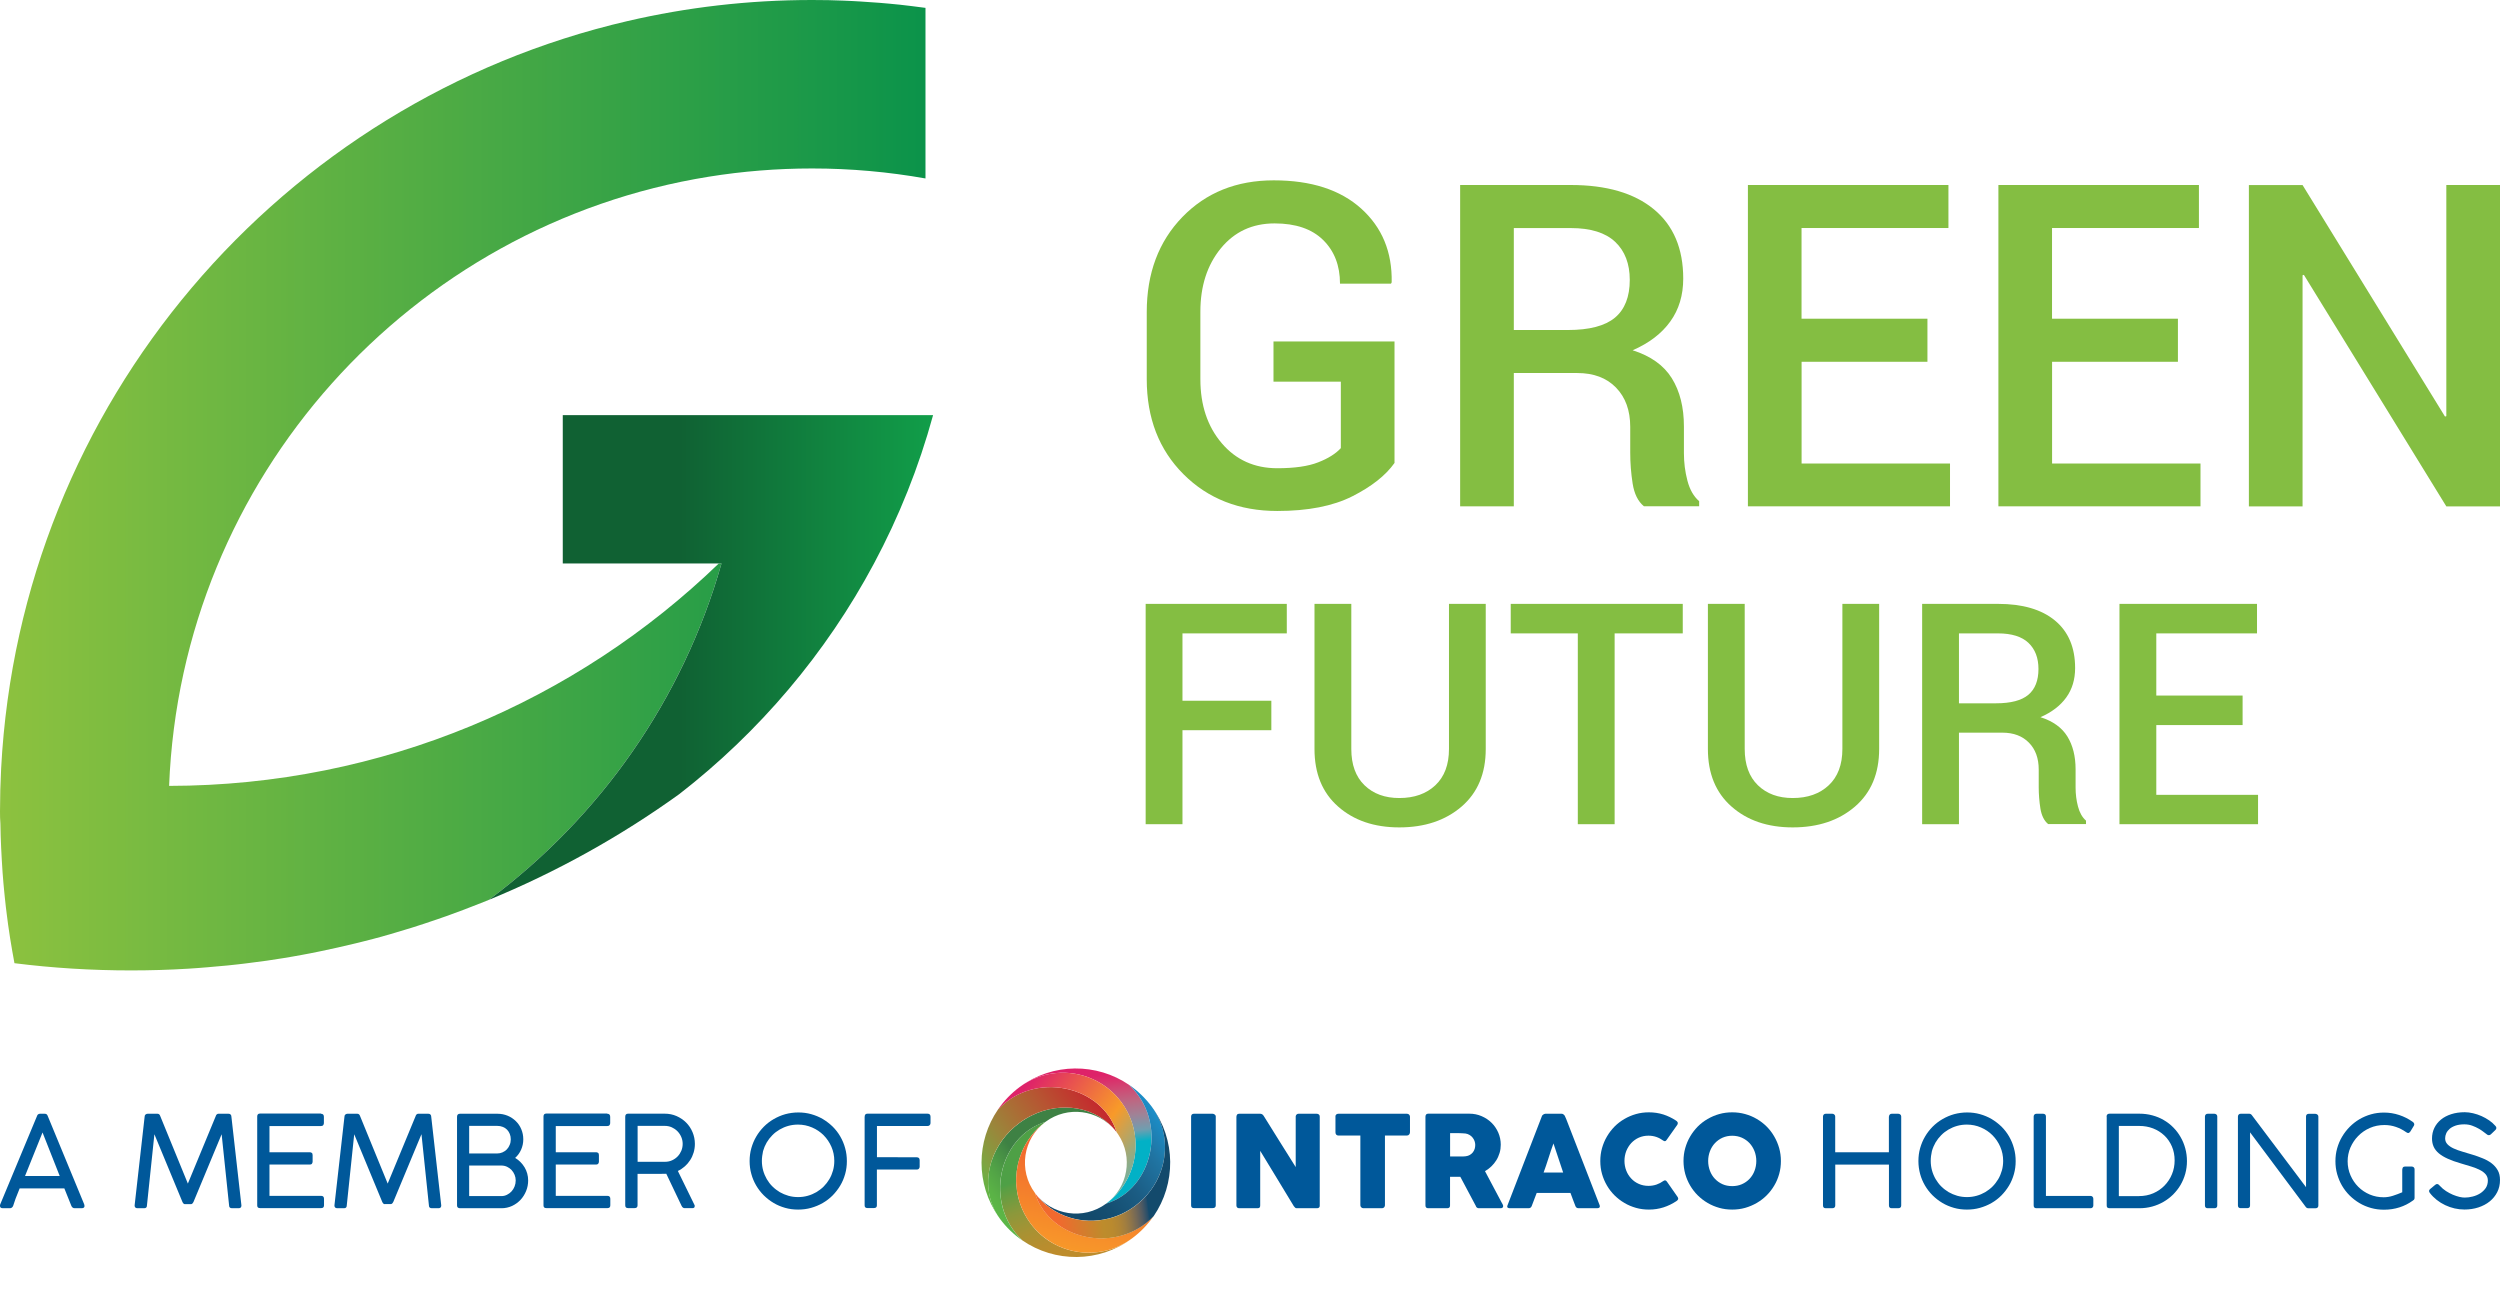
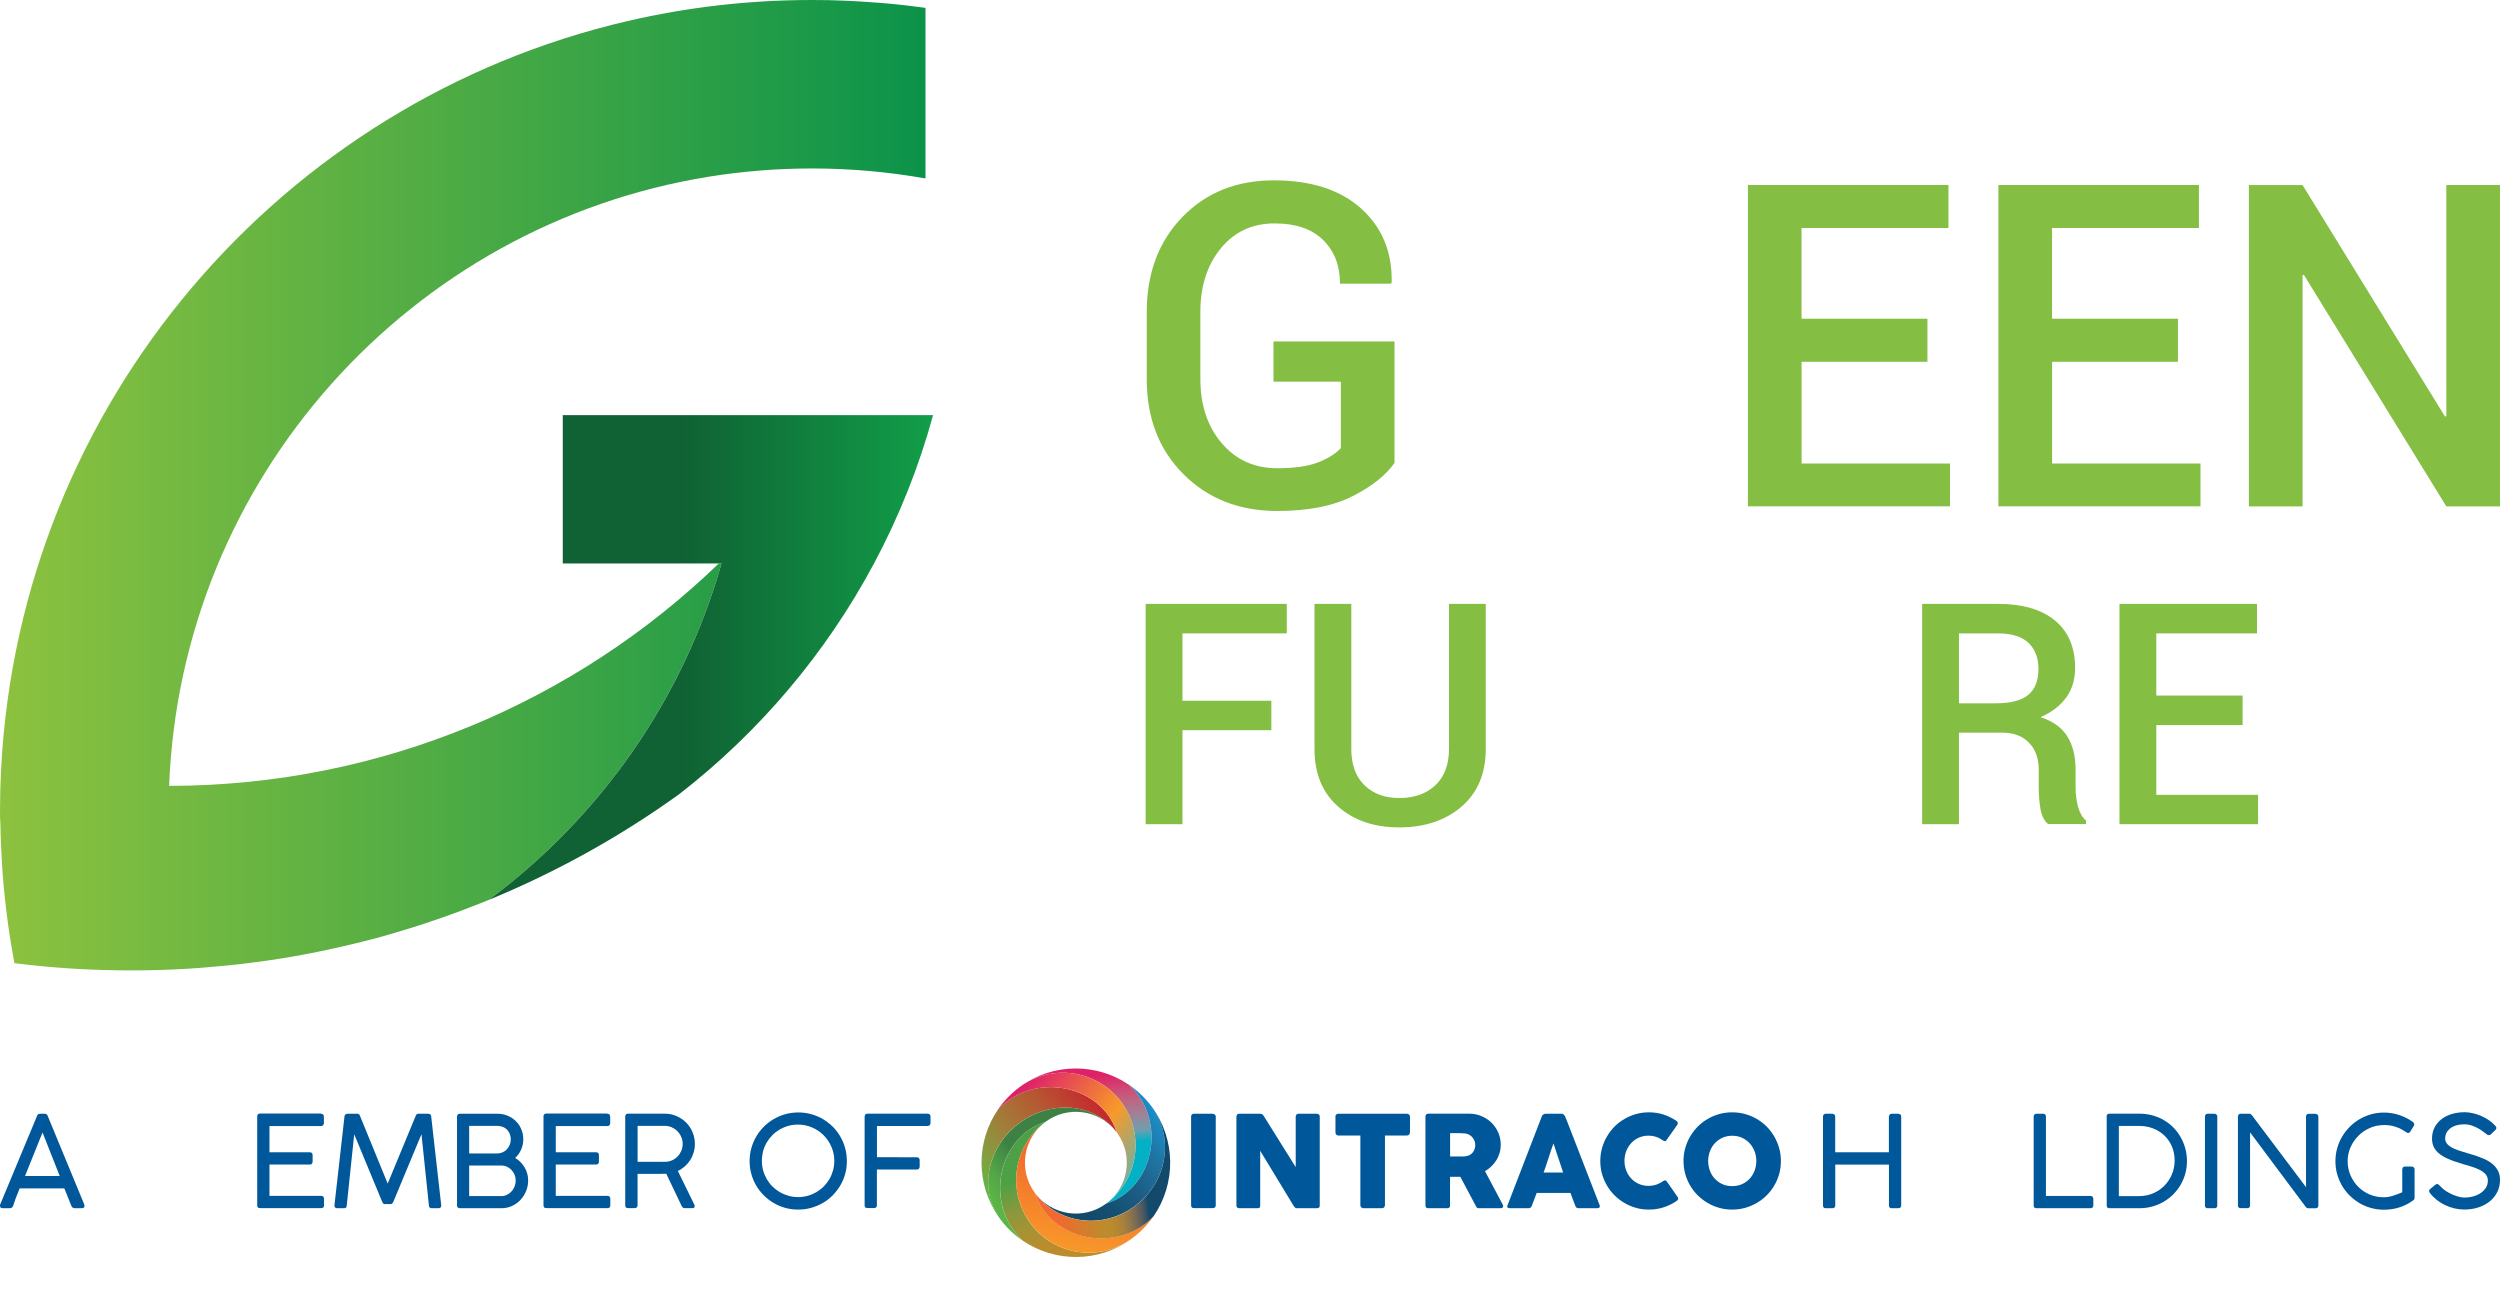
<svg xmlns="http://www.w3.org/2000/svg" width="233" height="122" viewBox="0 0 233 122" fill="none">
  <path d="M129.974 43.141C129.149 44.307 127.836 45.346 126.03 46.258C124.224 47.17 121.896 47.623 119.04 47.623C115.502 47.623 112.588 46.482 110.304 44.2C108.019 41.917 106.877 38.966 106.877 35.342V29.089C106.877 25.47 107.98 22.519 110.191 20.232C112.402 17.949 115.243 16.808 118.713 16.808C122.198 16.808 124.917 17.686 126.865 19.441C128.812 21.197 129.759 23.485 129.705 26.314L129.642 26.436H124.888C124.888 24.748 124.361 23.392 123.311 22.363C122.262 21.334 120.754 20.822 118.792 20.822C116.717 20.822 115.048 21.597 113.779 23.148C112.51 24.699 111.875 26.665 111.875 29.05V35.347C111.875 37.761 112.539 39.746 113.862 41.302C115.185 42.858 116.912 43.639 119.04 43.639C120.646 43.639 121.915 43.458 122.848 43.092C123.78 42.731 124.488 42.288 124.966 41.766V35.571H118.689V31.825H129.969V43.141H129.974Z" fill="#84BE42" />
-   <path d="M141.088 34.766V47.189H136.085V17.242H146.398C149.732 17.242 152.314 17.998 154.139 19.505C155.965 21.012 156.877 23.168 156.877 25.963C156.877 27.514 156.477 28.845 155.672 29.962C154.871 31.079 153.7 31.977 152.162 32.645C153.851 33.181 155.067 34.049 155.818 35.259C156.565 36.464 156.941 37.961 156.941 39.741V42.229C156.941 43.107 157.048 43.965 157.268 44.799C157.487 45.638 157.854 46.272 158.361 46.711V47.184H153.212C152.66 46.731 152.314 46.024 152.162 45.068C152.011 44.107 151.938 43.146 151.938 42.19V39.785C151.938 38.249 151.494 37.03 150.61 36.122C149.727 35.215 148.521 34.766 146.998 34.766H141.088ZM141.088 30.757H146.13C148.131 30.757 149.595 30.372 150.513 29.606C151.43 28.84 151.894 27.665 151.894 26.089C151.894 24.582 151.44 23.397 150.537 22.544C149.629 21.685 148.253 21.256 146.398 21.256H141.088V30.757Z" fill="#84BE42" />
  <path d="M179.642 33.718H167.908V43.2H181.741V47.189H162.905V17.242H181.594V21.251H167.903V29.704H179.637V33.718H179.642Z" fill="#84BE42" />
  <path d="M202.987 33.718H191.254V43.2H205.086V47.189H186.251V17.242H204.94V21.251H191.249V29.704H202.982V33.718H202.987Z" fill="#84BE42" />
  <path d="M233 47.194H227.997L214.721 25.616L214.599 25.655V47.194H209.596V17.247H214.599L227.875 38.825L227.997 38.785V17.242H233V47.194Z" fill="#84BE42" />
  <path d="M118.489 68.055H110.206V76.815H106.775V56.281H119.929V59.032H110.206V65.309H118.489V68.055Z" fill="#84BE42" />
  <path d="M138.471 56.281V69.806C138.471 72.089 137.72 73.879 136.221 75.171C134.718 76.464 132.785 77.113 130.413 77.113C128.08 77.113 126.176 76.464 124.712 75.171C123.243 73.879 122.511 72.089 122.511 69.806V56.281H125.942V69.806C125.942 71.265 126.352 72.391 127.172 73.186C127.992 73.981 129.071 74.376 130.418 74.376C131.809 74.376 132.932 73.981 133.776 73.186C134.62 72.391 135.045 71.265 135.045 69.806V56.281H138.471Z" fill="#84BE42" />
-   <path d="M156.833 59.032H150.483V76.815H147.052V59.032H140.8V56.281H156.833V59.032Z" fill="#84BE42" />
-   <path d="M175.137 56.281V69.806C175.137 72.089 174.385 73.879 172.887 75.171C171.383 76.464 169.451 77.113 167.078 77.113C164.745 77.113 162.842 76.464 161.378 75.171C159.908 73.879 159.176 72.089 159.176 69.806V56.281H162.607V69.806C162.607 71.265 163.017 72.391 163.837 73.186C164.657 73.981 165.736 74.376 167.083 74.376C168.474 74.376 169.597 73.981 170.441 73.186C171.286 72.391 171.71 71.265 171.71 69.806V56.281H175.137Z" fill="#84BE42" />
  <path d="M182.575 68.294V76.815H179.144V56.281H186.216C188.501 56.281 190.273 56.798 191.522 57.832C192.772 58.866 193.401 60.344 193.401 62.261C193.401 63.324 193.128 64.236 192.576 65.002C192.025 65.768 191.224 66.382 190.17 66.841C191.327 67.207 192.161 67.806 192.674 68.631C193.186 69.46 193.445 70.484 193.445 71.704V73.411C193.445 74.011 193.518 74.601 193.67 75.171C193.821 75.747 194.07 76.181 194.416 76.484V76.805H190.888C190.512 76.493 190.273 76.01 190.165 75.352C190.063 74.693 190.009 74.035 190.009 73.376V71.728C190.009 70.674 189.706 69.835 189.096 69.216C188.491 68.597 187.666 68.284 186.622 68.284H182.575V68.294ZM182.575 65.548H186.031C187.403 65.548 188.408 65.285 189.038 64.758C189.667 64.231 189.985 63.426 189.985 62.349C189.985 61.315 189.672 60.505 189.052 59.915C188.432 59.329 187.486 59.032 186.216 59.032H182.575V65.548Z" fill="#84BE42" />
  <path d="M209.01 67.577H200.967V74.079H210.45V76.815H197.535V56.281H210.353V59.032H200.967V64.826H209.01V67.577Z" fill="#84BE42" />
  <path d="M86.255 0.732V16.632C82.824 16.023 79.295 15.701 75.683 15.701C72.413 15.701 69.201 15.964 66.078 16.466C38.286 20.934 16.888 44.487 15.761 73.245C35.66 73.216 53.724 65.324 66.99 52.516H67.244C63.637 65.217 55.891 76.186 45.558 83.868C45.314 83.966 45.075 84.063 44.831 84.161C44.299 84.37 43.762 84.585 43.225 84.785C42.791 84.951 42.356 85.112 41.917 85.268C41.864 85.287 41.82 85.307 41.766 85.326C41.624 85.375 41.483 85.424 41.341 85.473C41.146 85.546 40.941 85.614 40.741 85.682C40.546 85.751 40.346 85.819 40.145 85.882C39.95 85.951 39.75 86.014 39.555 86.082C39.228 86.195 38.891 86.297 38.559 86.404C38.31 86.482 38.071 86.565 37.822 86.629C37.798 86.638 37.769 86.648 37.749 86.653C37.5 86.731 37.251 86.809 37.002 86.877C36.953 86.892 36.905 86.907 36.856 86.921C36.66 86.985 36.46 87.038 36.265 87.097C36.207 87.112 36.158 87.126 36.099 87.141C35.923 87.194 35.753 87.243 35.577 87.292C35.401 87.341 35.23 87.385 35.05 87.433C34.967 87.458 34.879 87.482 34.796 87.502C34.508 87.575 34.225 87.653 33.942 87.721C33.771 87.765 33.61 87.804 33.439 87.848C33.283 87.892 33.127 87.926 32.971 87.96C32.473 88.082 31.975 88.199 31.467 88.311C30.969 88.424 30.462 88.531 29.954 88.638C29.886 88.653 29.817 88.667 29.744 88.682C29.481 88.741 29.217 88.789 28.949 88.843C28.68 88.897 28.417 88.945 28.148 88.994C27.86 89.048 27.567 89.097 27.279 89.15C26.991 89.204 26.699 89.248 26.411 89.297C25.893 89.379 25.376 89.462 24.858 89.536C24.331 89.609 23.794 89.682 23.262 89.745C23.092 89.77 22.93 89.789 22.76 89.809C22.555 89.838 22.34 89.862 22.135 89.882C21.832 89.916 21.53 89.945 21.222 89.98C21.188 89.984 21.154 89.984 21.125 89.989C20.583 90.043 20.036 90.092 19.489 90.135C19.455 90.14 19.426 90.14 19.397 90.145C19.333 90.15 19.27 90.155 19.201 90.16C18.957 90.179 18.709 90.204 18.465 90.219C18.157 90.243 17.854 90.262 17.542 90.282C15.78 90.389 14.008 90.443 12.217 90.443C8.537 90.443 4.91 90.219 1.347 89.77C1.279 89.389 1.206 89.014 1.142 88.633C1.001 87.833 0.874 87.029 0.761 86.219C0.722 85.96 0.693 85.697 0.659 85.439C0.615 85.141 0.586 84.844 0.547 84.541C0.512 84.253 0.478 83.97 0.454 83.688C0.425 83.429 0.395 83.171 0.376 82.912C0.356 82.702 0.337 82.488 0.317 82.278C0.288 81.99 0.268 81.702 0.249 81.419C0.249 81.405 0.249 81.39 0.244 81.376C0.215 80.966 0.185 80.556 0.166 80.142V80.127C0.142 79.756 0.122 79.386 0.107 79.01C0.088 78.639 0.073 78.269 0.063 77.893C0.054 77.522 0.044 77.147 0.039 76.776C0.005 76.381 0 76.005 0 75.63C0 74.279 0.039 72.938 0.107 71.606C1.894 37.537 26.24 9.443 58.498 1.961C64.018 0.678 69.773 0 75.683 0C76.035 0 76.391 0.005 76.738 0.01C76.904 0.01 77.065 0.015 77.236 0.015C77.538 0.024 77.831 0.029 78.129 0.044C78.28 0.044 78.431 0.049 78.583 0.059C78.88 0.068 79.173 0.083 79.466 0.098H79.471C79.666 0.107 79.871 0.117 80.066 0.132H80.081C80.711 0.171 81.34 0.21 81.975 0.263C82.292 0.288 82.609 0.317 82.927 0.346C83.244 0.376 83.556 0.41 83.874 0.439C84.235 0.478 84.596 0.517 84.957 0.566C85.348 0.615 85.738 0.663 86.129 0.717C86.168 0.722 86.212 0.727 86.255 0.732Z" fill="url(#paint0_linear_296_270)" />
  <path d="M86.963 38.693C85.636 43.541 83.781 48.17 81.457 52.516C76.977 60.905 70.758 68.236 63.296 74.02C57.824 77.957 51.874 81.273 45.558 83.868C55.891 76.186 63.642 65.221 67.244 52.516C67.152 52.516 67.103 52.516 66.99 52.516H66.937H52.45V38.693H86.963Z" fill="url(#paint1_linear_296_270)" />
  <path d="M105.238 101.115C102.234 99.06 98.132 99.019 95.042 101.304C97.069 99.8 99.666 99.605 101.82 100.564C102.854 101.023 103.785 101.746 104.508 102.722C104.928 103.29 105.244 103.899 105.462 104.53C106.059 106.247 105.927 108.129 105.135 109.737C104.675 110.672 103.986 111.516 103.09 112.182C107.478 110.827 108.886 104.536 105.238 101.115Z" fill="url(#paint2_linear_296_270)" />
  <path d="M105.238 101.115C108.886 104.53 107.484 110.828 103.095 112.177C100.987 113.732 98.017 113.29 96.455 111.183C97.288 112.309 98.431 113.084 99.695 113.474C100.844 113.83 102.09 113.87 103.291 113.571C104.158 113.359 105.008 112.969 105.778 112.4C106.933 111.545 107.748 110.403 108.191 109.157C108.897 107.165 108.656 104.915 107.335 103.13C106.737 102.332 106.025 101.654 105.238 101.115Z" fill="url(#paint3_linear_296_270)" />
  <path d="M95.283 115.603C98.293 117.676 102.4 117.722 105.502 115.425C103.308 117.05 100.453 117.148 98.201 115.913C97.374 115.46 96.633 114.823 96.035 114.013C95.616 113.445 95.3 112.837 95.082 112.205C94.536 110.632 94.599 108.927 95.214 107.418C95.668 106.316 96.415 105.317 97.443 104.553C93.066 105.908 91.658 112.182 95.283 115.603Z" fill="url(#paint4_linear_296_270)" />
  <path d="M96.168 103.956C95.771 104.151 95.381 104.387 95.007 104.662C93.755 105.586 92.888 106.821 92.439 108.141C91.813 109.989 92.026 112.01 93.198 113.594C93.789 114.398 94.496 115.07 95.277 115.603C91.652 112.182 93.06 105.908 97.437 104.559C97.437 104.559 97.437 104.559 97.443 104.553C99.482 103.043 102.337 103.411 103.928 105.351C103.026 104.237 101.763 103.549 100.378 103.313C99.017 103.078 97.529 103.285 96.168 103.956Z" fill="url(#paint5_linear_296_270)" />
  <path d="M96.46 111.195C96.46 111.189 96.455 111.189 96.455 111.183C94.898 109.077 95.34 106.109 97.449 104.547C96.42 105.311 95.668 106.31 95.214 107.412C94.594 108.922 94.536 110.627 95.082 112.199C95.3 112.831 95.616 113.439 96.035 114.008C96.633 114.817 97.38 115.448 98.201 115.908C100.447 117.148 103.302 117.044 105.502 115.42C106.312 114.823 106.984 114.111 107.524 113.33C104.106 116.97 97.822 115.569 96.46 111.195Z" fill="url(#paint6_linear_296_270)" />
  <path d="M107.335 103.141C108.656 104.921 108.897 107.176 108.191 109.168C107.748 110.414 106.933 111.556 105.778 112.412C105.008 112.98 104.164 113.37 103.291 113.583C102.09 113.876 100.844 113.841 99.695 113.485C98.437 113.095 97.293 112.326 96.46 111.206C97.822 115.575 104.101 116.975 107.519 113.347C109.587 110.334 109.627 106.235 107.335 103.141Z" fill="url(#paint7_linear_296_270)" />
  <path d="M93.02 103.394C90.992 106.344 90.917 110.351 93.083 113.422C92.02 111.867 91.842 109.921 92.439 108.135C92.882 106.815 93.755 105.581 95.007 104.657C95.381 104.381 95.766 104.146 96.168 103.951C97.529 103.285 99.017 103.078 100.384 103.313C101.843 103.566 103.17 104.312 104.078 105.535C102.722 101.166 96.443 99.766 93.02 103.394Z" fill="url(#paint8_linear_296_270)" />
  <path d="M101.82 100.564C99.666 99.605 97.069 99.806 95.042 101.304C94.237 101.901 93.56 102.607 93.025 103.394C96.449 99.766 102.728 101.166 104.083 105.541L104.089 105.546C104.135 105.609 104.187 105.678 104.227 105.747C105.617 107.837 105.135 110.672 103.095 112.182C103.991 111.516 104.681 110.672 105.14 109.737C105.933 108.129 106.065 106.247 105.468 104.53C105.249 103.899 104.934 103.29 104.514 102.722C103.785 101.746 102.854 101.023 101.82 100.564Z" fill="url(#paint9_linear_296_270)" />
  <path d="M111.011 104.059C111.011 103.991 111.034 103.927 111.074 103.876C111.12 103.824 111.184 103.801 111.27 103.801H113.016C113.073 103.801 113.137 103.824 113.206 103.87C113.274 103.916 113.309 103.979 113.309 104.059V112.337C113.309 112.509 113.211 112.595 113.016 112.595H111.27C111.097 112.595 111.011 112.509 111.011 112.337V104.059Z" fill="#00589A" />
  <path d="M115.239 104.059C115.239 103.991 115.262 103.927 115.302 103.876C115.343 103.824 115.411 103.801 115.498 103.801H117.439C117.497 103.801 117.554 103.813 117.612 103.841C117.669 103.87 117.721 103.916 117.767 103.985C118.266 104.794 118.766 105.592 119.26 106.379C119.754 107.165 120.254 107.963 120.76 108.772V104.025C120.777 103.956 120.805 103.899 120.857 103.859C120.903 103.818 120.961 103.801 121.024 103.801H122.713C122.793 103.801 122.862 103.824 122.919 103.87C122.977 103.916 123 103.979 123 104.065V112.377C123 112.458 122.977 112.515 122.931 112.549C122.885 112.59 122.816 112.607 122.736 112.607H120.846C120.794 112.607 120.748 112.59 120.708 112.555C120.668 112.521 120.627 112.475 120.581 112.412C120.053 111.545 119.536 110.684 119.019 109.834C118.508 108.985 117.985 108.124 117.451 107.257V112.349C117.451 112.435 117.434 112.504 117.393 112.544C117.353 112.59 117.284 112.607 117.181 112.607H115.498C115.406 112.607 115.343 112.584 115.297 112.532C115.256 112.481 115.233 112.423 115.233 112.354V104.059H115.239Z" fill="#00589A" />
  <path d="M124.459 104.059C124.459 103.979 124.488 103.916 124.539 103.87C124.591 103.824 124.66 103.801 124.74 103.801H131.122C131.191 103.801 131.255 103.824 131.312 103.864C131.369 103.91 131.398 103.973 131.41 104.059V105.529C131.41 105.598 131.387 105.667 131.335 105.736C131.283 105.799 131.214 105.833 131.122 105.833H129.077V112.326C129.077 112.394 129.054 112.463 129.003 112.521C128.951 112.578 128.882 112.607 128.802 112.607H127.061C126.992 112.607 126.929 112.578 126.872 112.527C126.814 112.475 126.785 112.406 126.785 112.326V105.833H124.746C124.666 105.833 124.602 105.81 124.545 105.759C124.493 105.707 124.465 105.632 124.465 105.535V104.059H124.459Z" fill="#00589A" />
  <path d="M132.852 104.071C132.852 103.991 132.875 103.922 132.915 103.87C132.961 103.818 133.024 103.795 133.11 103.795H136.942C137.349 103.795 137.729 103.87 138.085 104.025C138.441 104.18 138.751 104.381 139.015 104.645C139.28 104.903 139.486 105.213 139.641 105.563C139.791 105.914 139.871 106.287 139.871 106.683C139.871 106.953 139.837 107.205 139.762 107.452C139.687 107.693 139.59 107.923 139.458 108.135C139.326 108.348 139.17 108.537 138.992 108.709C138.814 108.881 138.613 109.031 138.401 109.151L139.923 112.021C139.952 112.079 139.986 112.142 140.032 112.217C140.078 112.291 140.095 112.354 140.095 112.412C140.095 112.475 140.072 112.521 140.032 112.555C139.992 112.59 139.934 112.607 139.866 112.607H137.832C137.763 112.607 137.706 112.59 137.648 112.549C137.596 112.509 137.562 112.458 137.545 112.389L136.103 109.679H135.144V112.354C135.144 112.527 135.052 112.607 134.874 112.607H133.11C133.03 112.607 132.966 112.584 132.92 112.544C132.875 112.504 132.852 112.44 132.852 112.349V104.071ZM137.493 106.706C137.493 106.585 137.47 106.47 137.43 106.35C137.384 106.229 137.326 106.12 137.246 106.023C137.166 105.925 137.074 105.839 136.959 105.776C136.85 105.707 136.723 105.667 136.591 105.644C136.482 105.638 136.379 105.627 136.281 105.621C136.183 105.615 136.08 105.609 135.965 105.609H135.149V107.785H136.241C136.31 107.785 136.373 107.785 136.43 107.779C136.488 107.773 136.545 107.768 136.614 107.762C136.752 107.745 136.878 107.705 136.988 107.641C137.097 107.578 137.189 107.498 137.269 107.4C137.344 107.303 137.401 107.194 137.441 107.073C137.476 106.953 137.493 106.832 137.493 106.706Z" fill="#00589A" />
  <path d="M143.703 104.031C143.709 104.008 143.72 103.979 143.743 103.956C143.766 103.927 143.789 103.904 143.823 103.882C143.852 103.859 143.887 103.841 143.927 103.824C143.961 103.813 143.996 103.801 144.03 103.801H145.547C145.616 103.801 145.673 103.824 145.719 103.864C145.765 103.904 145.799 103.945 145.828 103.973L145.978 104.312L149.091 112.337C149.12 112.417 149.114 112.481 149.074 112.532C149.028 112.584 148.953 112.607 148.85 112.607H147.149C147.058 112.607 146.989 112.59 146.937 112.555C146.885 112.521 146.851 112.463 146.822 112.389C146.742 112.188 146.667 111.987 146.592 111.786C146.518 111.585 146.443 111.384 146.368 111.183H143.22C143.146 111.384 143.071 111.585 142.99 111.786C142.916 111.987 142.835 112.188 142.761 112.389C142.709 112.538 142.606 112.607 142.456 112.607H140.704C140.629 112.607 140.566 112.59 140.515 112.549C140.463 112.509 140.457 112.452 140.486 112.372L143.703 104.031ZM144.783 106.568C144.708 106.769 144.633 106.987 144.553 107.222C144.478 107.458 144.398 107.693 144.323 107.928C144.248 108.164 144.174 108.399 144.093 108.629C144.019 108.858 143.938 109.077 143.864 109.277H145.685L144.783 106.568Z" fill="#00589A" />
  <path d="M156.203 104.438C156.272 104.479 156.318 104.53 156.352 104.593C156.386 104.657 156.375 104.731 156.335 104.817L155.329 106.241C155.284 106.31 155.238 106.344 155.192 106.356C155.14 106.367 155.082 106.35 155.014 106.304C154.818 106.161 154.606 106.046 154.376 105.965C154.14 105.885 153.893 105.845 153.635 105.845C153.313 105.845 153.015 105.908 152.739 106.028C152.469 106.149 152.233 106.321 152.032 106.534C151.837 106.746 151.682 106.999 151.567 107.28C151.458 107.567 151.4 107.871 151.4 108.193C151.4 108.514 151.458 108.818 151.567 109.1C151.676 109.381 151.831 109.628 152.032 109.84C152.228 110.052 152.463 110.219 152.739 110.34C153.009 110.46 153.307 110.523 153.635 110.523C153.893 110.523 154.146 110.483 154.382 110.403C154.617 110.322 154.835 110.207 155.031 110.064C155.1 110.018 155.163 110.001 155.209 110.012C155.255 110.018 155.307 110.058 155.352 110.121L156.369 111.579C156.415 111.666 156.421 111.74 156.386 111.798C156.352 111.855 156.306 111.907 156.237 111.947C155.864 112.194 155.467 112.389 155.037 112.527C154.606 112.664 154.158 112.733 153.681 112.733C153.262 112.733 152.859 112.682 152.475 112.573C152.09 112.463 151.728 112.314 151.395 112.113C151.056 111.918 150.751 111.677 150.475 111.407C150.2 111.132 149.964 110.827 149.769 110.494C149.574 110.162 149.418 109.8 149.309 109.415C149.2 109.031 149.148 108.629 149.148 108.21C149.148 107.791 149.2 107.389 149.309 107.004C149.418 106.62 149.568 106.258 149.769 105.919C149.964 105.581 150.205 105.276 150.475 104.995C150.751 104.72 151.056 104.484 151.395 104.289C151.728 104.094 152.09 103.939 152.475 103.83C152.859 103.721 153.262 103.669 153.681 103.669C154.158 103.669 154.606 103.738 155.025 103.87C155.433 104.002 155.829 104.192 156.203 104.438Z" fill="#00589A" />
  <path d="M156.903 108.21C156.903 107.791 156.955 107.389 157.064 107.004C157.173 106.62 157.323 106.258 157.524 105.919C157.719 105.581 157.96 105.276 158.23 104.995C158.506 104.72 158.811 104.484 159.15 104.289C159.488 104.094 159.845 103.939 160.235 103.83C160.62 103.721 161.022 103.669 161.442 103.669C161.855 103.669 162.257 103.721 162.648 103.83C163.038 103.939 163.4 104.088 163.734 104.289C164.072 104.484 164.377 104.72 164.653 104.995C164.928 105.271 165.164 105.581 165.359 105.919C165.555 106.258 165.71 106.62 165.819 107.004C165.928 107.389 165.98 107.791 165.98 108.21C165.98 108.629 165.928 109.031 165.819 109.415C165.71 109.8 165.56 110.162 165.359 110.494C165.164 110.827 164.928 111.132 164.653 111.407C164.377 111.683 164.067 111.918 163.734 112.113C163.395 112.308 163.033 112.463 162.648 112.573C162.263 112.682 161.861 112.733 161.442 112.733C161.022 112.733 160.62 112.682 160.235 112.573C159.85 112.463 159.488 112.314 159.15 112.113C158.811 111.918 158.506 111.677 158.23 111.407C157.955 111.132 157.719 110.827 157.524 110.494C157.329 110.162 157.173 109.8 157.064 109.415C156.961 109.031 156.903 108.629 156.903 108.21ZM159.201 108.204C159.201 108.531 159.259 108.836 159.368 109.123C159.477 109.41 159.632 109.656 159.833 109.869C160.034 110.081 160.27 110.248 160.54 110.368C160.81 110.489 161.114 110.546 161.442 110.546C161.769 110.546 162.068 110.489 162.343 110.368C162.619 110.248 162.855 110.081 163.056 109.869C163.257 109.656 163.412 109.41 163.521 109.123C163.63 108.836 163.688 108.531 163.688 108.204C163.688 107.883 163.63 107.573 163.521 107.291C163.412 107.01 163.257 106.758 163.056 106.539C162.855 106.327 162.619 106.161 162.343 106.034C162.068 105.914 161.769 105.851 161.442 105.851C161.114 105.851 160.815 105.914 160.54 106.034C160.27 106.155 160.034 106.327 159.833 106.539C159.632 106.752 159.477 107.004 159.368 107.291C159.259 107.573 159.201 107.883 159.201 108.204Z" fill="#00589A" />
  <path d="M1.224 112.389C1.195 112.458 1.155 112.509 1.103 112.549C1.051 112.59 0.988 112.607 0.908 112.607H0.276C0.092 112.607 0 112.538 0 112.4C0 112.372 0 112.349 0 112.331C0 112.314 0.006 112.297 0.011 112.28C0.017 112.262 0.017 112.251 0.023 112.24L3.447 104.019C3.452 104.002 3.464 103.979 3.475 103.95C3.487 103.927 3.504 103.899 3.521 103.882C3.539 103.859 3.567 103.841 3.608 103.824C3.648 103.807 3.694 103.801 3.757 103.801H4.147C4.205 103.801 4.257 103.807 4.291 103.824C4.326 103.841 4.36 103.859 4.377 103.882C4.394 103.904 4.412 103.927 4.423 103.95C4.435 103.973 4.446 104.002 4.452 104.019L7.847 112.24C7.853 112.257 7.853 112.28 7.858 112.297C7.864 112.32 7.864 112.337 7.87 112.354C7.876 112.372 7.876 112.389 7.876 112.4C7.876 112.538 7.784 112.607 7.6 112.607H6.968C6.888 112.607 6.824 112.59 6.773 112.549C6.721 112.509 6.681 112.458 6.652 112.389L5.997 110.758H1.832C1.695 111.109 1.568 111.43 1.453 111.711C1.361 111.998 1.281 112.222 1.224 112.389ZM2.332 109.605H5.566L3.964 105.546L2.332 109.605Z" fill="#00589A" />
-   <path d="M17.228 112.228C17.141 112.228 17.061 112.153 16.998 112.01L14.39 105.713L13.695 112.349C13.695 112.521 13.609 112.607 13.436 112.607H12.822C12.638 112.607 12.546 112.521 12.546 112.349L13.482 104.059C13.482 103.979 13.511 103.916 13.568 103.87C13.626 103.824 13.695 103.801 13.764 103.801H14.677C14.803 103.801 14.89 103.876 14.935 104.019L17.509 110.311L20.111 104.019C20.128 103.95 20.163 103.893 20.209 103.859C20.255 103.818 20.301 103.801 20.358 103.801H21.3C21.381 103.801 21.45 103.824 21.496 103.876C21.542 103.927 21.565 103.991 21.565 104.059L22.501 112.349C22.501 112.521 22.415 112.607 22.242 112.607H21.628C21.444 112.607 21.352 112.521 21.352 112.349L20.657 105.713L18.038 112.01C17.969 112.153 17.888 112.228 17.802 112.228H17.228Z" fill="#00589A" />
  <path d="M29.911 103.801C30.095 103.801 30.187 103.899 30.187 104.088V104.674C30.187 104.748 30.164 104.811 30.118 104.869C30.072 104.926 30.003 104.949 29.9 104.949H25.115V107.389H28.877C28.946 107.389 29.009 107.412 29.061 107.452C29.113 107.492 29.136 107.561 29.136 107.664V108.267C29.136 108.336 29.113 108.399 29.073 108.457C29.027 108.514 28.963 108.537 28.877 108.537H25.115V111.453H29.923C30.107 111.453 30.198 111.545 30.198 111.729V112.337C30.198 112.509 30.112 112.595 29.94 112.595H24.23C24.058 112.595 23.972 112.515 23.972 112.349V104.059C23.972 103.876 24.058 103.784 24.23 103.784H29.911V103.801Z" fill="#00589A" />
  <path d="M35.851 112.228C35.765 112.228 35.684 112.153 35.621 112.01L33.013 105.713L32.318 112.349C32.318 112.521 32.232 112.607 32.06 112.607H31.445C31.261 112.607 31.169 112.521 31.169 112.349L32.106 104.059C32.106 103.979 32.134 103.916 32.192 103.87C32.249 103.824 32.318 103.801 32.387 103.801H33.3C33.427 103.801 33.513 103.876 33.559 104.019L36.133 110.311L38.735 104.019C38.752 103.95 38.786 103.893 38.832 103.859C38.878 103.818 38.924 103.801 38.982 103.801H39.924C40.004 103.801 40.073 103.824 40.119 103.876C40.165 103.927 40.188 103.991 40.188 104.059L41.124 112.349C41.124 112.521 41.038 112.607 40.866 112.607H40.251C40.067 112.607 39.975 112.521 39.975 112.349L39.281 105.707L36.661 112.004C36.592 112.148 36.512 112.222 36.425 112.222H35.851V112.228Z" fill="#00589A" />
  <path d="M48.77 106.189C48.77 106.528 48.701 106.849 48.569 107.148C48.437 107.446 48.253 107.705 48.012 107.917C48.196 108.026 48.357 108.152 48.506 108.302C48.655 108.451 48.782 108.617 48.891 108.795C49 108.973 49.08 109.168 49.138 109.375C49.195 109.582 49.224 109.794 49.224 110.018C49.224 110.362 49.161 110.69 49.035 111C48.908 111.31 48.736 111.585 48.512 111.826C48.288 112.062 48.029 112.251 47.725 112.394C47.42 112.532 47.093 112.607 46.742 112.607H42.865C42.785 112.607 42.721 112.584 42.67 112.544C42.618 112.498 42.595 112.435 42.595 112.349V104.088C42.595 103.899 42.687 103.801 42.871 103.801H46.358C46.702 103.801 47.018 103.864 47.311 103.985C47.604 104.105 47.857 104.278 48.075 104.49C48.294 104.702 48.466 104.955 48.586 105.248C48.707 105.535 48.77 105.85 48.77 106.189ZM47.604 106.189C47.604 106.005 47.575 105.839 47.512 105.684C47.449 105.529 47.363 105.397 47.254 105.282C47.139 105.167 47.007 105.081 46.852 105.024C46.697 104.961 46.53 104.932 46.34 104.932H43.727V107.504H46.329C46.513 107.504 46.679 107.469 46.834 107.4C46.989 107.331 47.127 107.24 47.236 107.125C47.351 107.004 47.438 106.867 47.501 106.706C47.57 106.551 47.604 106.379 47.604 106.189ZM43.727 108.64V111.476H46.731C46.915 111.476 47.087 111.436 47.248 111.355C47.409 111.275 47.552 111.172 47.673 111.04C47.794 110.908 47.891 110.753 47.96 110.575C48.029 110.397 48.064 110.213 48.064 110.018C48.064 109.834 48.029 109.656 47.96 109.49C47.891 109.323 47.799 109.18 47.679 109.048C47.558 108.922 47.42 108.818 47.26 108.744C47.099 108.669 46.92 108.629 46.737 108.629H43.727V108.64Z" fill="#00589A" />
  <path d="M56.594 103.801C56.778 103.801 56.87 103.899 56.87 104.088V104.674C56.87 104.748 56.847 104.811 56.801 104.869C56.755 104.926 56.686 104.949 56.583 104.949H51.798V107.389H55.56C55.629 107.389 55.692 107.412 55.744 107.452C55.796 107.492 55.819 107.561 55.819 107.664V108.267C55.819 108.336 55.796 108.399 55.755 108.457C55.709 108.514 55.646 108.537 55.56 108.537H51.798V111.453H56.606C56.789 111.453 56.881 111.545 56.881 111.729V112.337C56.881 112.509 56.795 112.595 56.623 112.595H50.913C50.741 112.595 50.654 112.515 50.654 112.349V104.059C50.654 103.876 50.741 103.784 50.913 103.784H56.594V103.801Z" fill="#00589A" />
  <path d="M58.272 104.082C58.272 103.893 58.358 103.795 58.53 103.795H61.954C62.35 103.795 62.718 103.87 63.057 104.019C63.396 104.169 63.694 104.369 63.947 104.622C64.2 104.875 64.401 105.173 64.544 105.518C64.688 105.862 64.763 106.224 64.763 106.614C64.763 106.889 64.723 107.159 64.648 107.412C64.573 107.664 64.464 107.906 64.326 108.118C64.188 108.336 64.022 108.531 63.827 108.703C63.631 108.876 63.419 109.019 63.177 109.134L64.746 112.343V112.417C64.746 112.538 64.671 112.601 64.527 112.601H63.809C63.689 112.601 63.591 112.527 63.522 112.383L62.097 109.392C62.063 109.398 62.029 109.398 61.994 109.398C61.959 109.398 61.902 109.398 61.833 109.398C61.764 109.398 61.672 109.404 61.557 109.404C61.443 109.404 61.293 109.404 61.104 109.404C60.914 109.404 60.684 109.404 60.414 109.404C60.139 109.404 59.811 109.404 59.42 109.404V112.337C59.42 112.509 59.329 112.595 59.145 112.595H58.53C58.358 112.595 58.272 112.509 58.272 112.337V104.082ZM63.625 106.608C63.625 106.39 63.585 106.183 63.499 105.977C63.413 105.776 63.298 105.598 63.149 105.443C62.999 105.288 62.821 105.167 62.62 105.07C62.419 104.978 62.195 104.932 61.959 104.932H59.426V108.279H61.983C62.218 108.279 62.436 108.233 62.637 108.141C62.838 108.049 63.011 107.928 63.16 107.773C63.309 107.618 63.419 107.441 63.505 107.24C63.585 107.039 63.625 106.826 63.625 106.608Z" fill="#00589A" />
  <path d="M74.408 103.681C74.821 103.681 75.223 103.732 75.608 103.841C75.993 103.95 76.355 104.1 76.688 104.295C77.021 104.496 77.326 104.731 77.607 105.001C77.883 105.276 78.118 105.581 78.314 105.919C78.509 106.258 78.664 106.62 78.768 107.01C78.877 107.395 78.928 107.802 78.928 108.221C78.928 108.635 78.877 109.036 78.768 109.421C78.659 109.806 78.509 110.167 78.308 110.5C78.107 110.833 77.871 111.137 77.602 111.413C77.326 111.688 77.021 111.924 76.682 112.119C76.344 112.314 75.982 112.463 75.597 112.573C75.206 112.682 74.804 112.733 74.385 112.733C73.965 112.733 73.563 112.682 73.178 112.573C72.793 112.463 72.431 112.314 72.098 112.113C71.765 111.918 71.461 111.677 71.185 111.407C70.909 111.132 70.674 110.827 70.478 110.494C70.283 110.162 70.128 109.8 70.025 109.415C69.915 109.031 69.864 108.629 69.864 108.21C69.864 107.797 69.915 107.395 70.025 107.01C70.134 106.625 70.283 106.264 70.484 105.925C70.68 105.586 70.921 105.282 71.191 105.007C71.466 104.731 71.771 104.496 72.11 104.301C72.449 104.105 72.805 103.95 73.195 103.841C73.58 103.738 73.983 103.681 74.408 103.681ZM71.007 108.193C71.007 108.503 71.047 108.807 71.127 109.094C71.208 109.381 71.323 109.651 71.466 109.897C71.616 110.15 71.788 110.38 71.995 110.581C72.202 110.787 72.431 110.959 72.678 111.109C72.931 111.252 73.201 111.367 73.483 111.447C73.77 111.528 74.069 111.568 74.385 111.568C74.695 111.568 74.993 111.528 75.281 111.447C75.568 111.367 75.838 111.252 76.085 111.109C76.332 110.959 76.562 110.787 76.769 110.581C76.975 110.374 77.148 110.144 77.297 109.897C77.446 109.645 77.556 109.375 77.636 109.094C77.716 108.807 77.757 108.508 77.757 108.193C77.757 107.728 77.665 107.286 77.487 106.878C77.309 106.47 77.067 106.115 76.763 105.805C76.458 105.5 76.102 105.259 75.689 105.081C75.275 104.903 74.838 104.812 74.373 104.812C74.063 104.812 73.758 104.852 73.471 104.932C73.184 105.012 72.914 105.127 72.667 105.271C72.414 105.42 72.184 105.592 71.984 105.799C71.777 106.006 71.604 106.229 71.455 106.482C71.311 106.729 71.197 106.999 71.116 107.286C71.053 107.59 71.007 107.888 71.007 108.193Z" fill="#00589A" />
  <path d="M80.589 104.071C80.589 103.887 80.675 103.795 80.847 103.795H86.448C86.632 103.795 86.724 103.893 86.724 104.082V104.668C86.724 104.743 86.701 104.806 86.649 104.863C86.597 104.921 86.534 104.943 86.448 104.943H81.732V107.854C82.364 107.854 82.978 107.854 83.587 107.854C84.196 107.854 84.817 107.86 85.454 107.86C85.523 107.86 85.586 107.883 85.638 107.923C85.69 107.969 85.713 108.038 85.713 108.135V108.732C85.713 108.801 85.69 108.864 85.644 108.922C85.598 108.979 85.535 109.002 85.448 109.002H81.726V112.343C81.726 112.509 81.634 112.59 81.45 112.59H80.841C80.669 112.59 80.583 112.509 80.583 112.343V104.071H80.589Z" fill="#00589A" />
  <path d="M176.055 104.059C176.055 103.991 176.078 103.927 176.124 103.876C176.17 103.824 176.233 103.801 176.314 103.801H176.911C176.98 103.801 177.049 103.824 177.107 103.87C177.164 103.916 177.193 103.979 177.193 104.059V112.349C177.193 112.521 177.095 112.607 176.906 112.607H176.308C176.136 112.607 176.05 112.521 176.05 112.349V108.543H171.046V112.349C171.046 112.521 170.949 112.607 170.759 112.607H170.162C169.989 112.607 169.903 112.521 169.903 112.349V104.059C169.903 103.991 169.926 103.927 169.972 103.876C170.018 103.824 170.081 103.801 170.162 103.801H170.771C170.839 103.801 170.903 103.824 170.96 103.876C171.018 103.927 171.041 103.991 171.041 104.059V107.389H176.044V104.059H176.055Z" fill="#00589A" />
-   <path d="M183.339 103.681C183.753 103.681 184.155 103.732 184.54 103.841C184.925 103.95 185.287 104.1 185.62 104.295C185.953 104.496 186.258 104.731 186.539 105.001C186.815 105.276 187.05 105.581 187.246 105.919C187.441 106.258 187.596 106.62 187.699 107.01C187.809 107.395 187.86 107.802 187.86 108.221C187.86 108.635 187.809 109.036 187.699 109.421C187.59 109.806 187.441 110.167 187.24 110.5C187.039 110.833 186.803 111.137 186.533 111.413C186.258 111.688 185.953 111.924 185.614 112.119C185.275 112.314 184.913 112.463 184.528 112.573C184.138 112.682 183.736 112.733 183.316 112.733C182.897 112.733 182.495 112.682 182.11 112.573C181.725 112.463 181.363 112.314 181.03 112.113C180.697 111.918 180.392 111.677 180.117 111.407C179.841 111.132 179.606 110.827 179.41 110.494C179.215 110.162 179.06 109.8 178.956 109.415C178.853 109.031 178.796 108.629 178.796 108.21C178.796 107.797 178.847 107.395 178.956 107.01C179.066 106.625 179.215 106.264 179.416 105.925C179.611 105.586 179.853 105.282 180.122 105.007C180.398 104.731 180.703 104.496 181.042 104.301C181.381 104.105 181.737 103.95 182.127 103.841C182.518 103.738 182.92 103.681 183.339 103.681ZM179.944 108.193C179.944 108.503 179.985 108.807 180.065 109.094C180.145 109.381 180.26 109.651 180.404 109.897C180.553 110.15 180.726 110.38 180.932 110.581C181.139 110.787 181.369 110.959 181.616 111.109C181.869 111.252 182.139 111.367 182.42 111.447C182.707 111.528 183.006 111.568 183.322 111.568C183.632 111.568 183.931 111.528 184.218 111.447C184.506 111.367 184.775 111.252 185.022 111.109C185.27 110.959 185.499 110.787 185.706 110.581C185.913 110.374 186.085 110.144 186.235 109.897C186.384 109.645 186.493 109.375 186.574 109.094C186.654 108.807 186.694 108.508 186.694 108.193C186.694 107.728 186.602 107.286 186.424 106.878C186.246 106.47 186.005 106.115 185.7 105.805C185.396 105.5 185.04 105.259 184.626 105.081C184.218 104.903 183.776 104.812 183.311 104.812C183 104.812 182.696 104.852 182.409 104.932C182.122 105.012 181.852 105.127 181.605 105.271C181.352 105.42 181.122 105.592 180.921 105.799C180.714 106.006 180.542 106.229 180.392 106.482C180.249 106.729 180.134 106.999 180.054 107.286C179.985 107.59 179.944 107.888 179.944 108.193Z" fill="#00589A" />
  <path d="M194.84 111.459C194.909 111.459 194.972 111.482 195.024 111.533C195.075 111.585 195.098 111.654 195.098 111.74V112.349C195.098 112.417 195.075 112.481 195.029 112.532C194.983 112.584 194.92 112.607 194.84 112.607H189.796C189.624 112.607 189.538 112.521 189.538 112.349V104.059C189.538 103.991 189.561 103.927 189.607 103.876C189.652 103.824 189.721 103.801 189.808 103.801H190.416C190.491 103.801 190.554 103.824 190.606 103.864C190.658 103.91 190.681 103.973 190.681 104.059V111.459H194.84Z" fill="#00589A" />
  <path d="M196.333 104.082C196.333 103.893 196.425 103.795 196.609 103.795H199.384C199.809 103.795 200.211 103.847 200.596 103.95C200.981 104.054 201.337 104.197 201.664 104.392C201.992 104.582 202.29 104.811 202.554 105.081C202.819 105.351 203.049 105.65 203.232 105.977C203.422 106.304 203.566 106.654 203.669 107.033C203.772 107.412 203.824 107.808 203.824 108.215C203.824 108.623 203.772 109.013 203.669 109.387C203.566 109.76 203.416 110.11 203.227 110.437C203.037 110.764 202.801 111.057 202.537 111.327C202.267 111.591 201.969 111.82 201.641 112.01C201.314 112.199 200.958 112.349 200.578 112.452C200.199 112.555 199.803 112.607 199.389 112.607H196.615C196.546 112.607 196.483 112.59 196.425 112.555C196.368 112.521 196.345 112.458 196.345 112.354V104.082H196.333ZM199.349 111.476C199.832 111.476 200.28 111.39 200.688 111.212C201.095 111.034 201.446 110.793 201.739 110.489C202.032 110.184 202.267 109.834 202.428 109.432C202.595 109.031 202.675 108.6 202.675 108.152C202.675 107.67 202.589 107.234 202.417 106.838C202.244 106.442 202.009 106.103 201.71 105.822C201.411 105.54 201.061 105.322 200.665 105.167C200.262 105.012 199.837 104.938 199.384 104.938H197.476V111.482H199.349V111.476Z" fill="#00589A" />
  <path d="M205.501 104.059C205.501 103.991 205.524 103.927 205.57 103.876C205.616 103.824 205.679 103.801 205.766 103.801H206.38C206.449 103.801 206.512 103.824 206.57 103.87C206.627 103.916 206.65 103.979 206.65 104.059V112.349C206.65 112.521 206.558 112.607 206.375 112.607H205.76C205.588 112.607 205.501 112.521 205.501 112.349V104.059Z" fill="#00589A" />
  <path d="M215.112 112.607C215.026 112.607 214.951 112.561 214.888 112.475L209.706 105.535V112.343C209.706 112.515 209.614 112.601 209.431 112.601H208.833C208.661 112.601 208.575 112.515 208.575 112.343V104.071C208.575 103.991 208.598 103.927 208.644 103.876C208.69 103.824 208.753 103.801 208.833 103.801H209.626C209.729 103.801 209.81 103.847 209.873 103.933L214.922 110.644V104.025C214.945 103.876 215.031 103.807 215.181 103.807H215.778C215.847 103.807 215.916 103.83 215.979 103.876C216.042 103.922 216.071 103.985 216.071 104.065V112.354C216.071 112.527 215.974 112.613 215.778 112.613H215.112V112.607Z" fill="#00589A" />
  <path d="M223.901 108.979C223.901 108.807 223.987 108.721 224.159 108.721H224.768C224.837 108.721 224.9 108.744 224.958 108.789C225.015 108.835 225.038 108.899 225.038 108.985V111.637C225.038 111.683 225.027 111.729 225.009 111.769C224.992 111.809 224.958 111.843 224.906 111.872L224.86 111.907C224.487 112.176 224.079 112.383 223.631 112.526C223.183 112.67 222.7 112.745 222.183 112.745C221.764 112.745 221.362 112.693 220.977 112.584C220.592 112.475 220.23 112.326 219.897 112.125C219.564 111.929 219.259 111.688 218.984 111.419C218.708 111.143 218.472 110.839 218.277 110.506C218.082 110.173 217.932 109.811 217.823 109.427C217.714 109.042 217.662 108.64 217.662 108.221C217.662 107.808 217.714 107.406 217.823 107.021C217.932 106.637 218.082 106.275 218.283 105.942C218.478 105.609 218.719 105.299 218.989 105.024C219.265 104.748 219.57 104.507 219.903 104.312C220.236 104.117 220.598 103.962 220.983 103.853C221.368 103.744 221.77 103.692 222.189 103.692C222.677 103.692 223.143 103.767 223.596 103.916C224.05 104.065 224.47 104.278 224.86 104.553C224.906 104.582 224.941 104.622 224.969 104.662C224.998 104.702 225.009 104.748 225.009 104.788C225.009 104.846 224.992 104.892 224.964 104.932L224.648 105.454C224.579 105.552 224.51 105.598 224.441 105.598C224.412 105.598 224.383 105.592 224.349 105.575C224.314 105.563 224.274 105.54 224.234 105.506C223.947 105.305 223.637 105.144 223.303 105.03C222.97 104.915 222.614 104.852 222.229 104.852C221.741 104.852 221.287 104.943 220.868 105.127C220.448 105.311 220.087 105.563 219.782 105.873C219.478 106.183 219.236 106.545 219.058 106.953C218.886 107.36 218.8 107.785 218.8 108.227C218.8 108.698 218.892 109.14 219.07 109.547C219.248 109.955 219.489 110.311 219.794 110.615C220.098 110.919 220.454 111.155 220.856 111.327C221.264 111.499 221.695 111.585 222.155 111.585C222.442 111.585 222.729 111.539 223.016 111.447C223.303 111.355 223.596 111.246 223.889 111.12V108.979H223.901Z" fill="#00589A" />
  <path d="M231.776 105.724C231.719 105.69 231.627 105.621 231.501 105.518C231.374 105.414 231.219 105.311 231.035 105.202C230.852 105.093 230.645 105.001 230.415 104.915C230.185 104.829 229.938 104.789 229.674 104.789C229.364 104.789 229.094 104.829 228.87 104.903C228.646 104.978 228.456 105.081 228.313 105.202C228.169 105.328 228.06 105.466 227.991 105.621C227.922 105.776 227.887 105.937 227.887 106.092C227.887 106.316 227.962 106.499 228.106 106.648C228.249 106.798 228.445 106.93 228.686 107.039C228.927 107.148 229.203 107.251 229.507 107.337C229.812 107.423 230.128 107.521 230.444 107.619C230.76 107.716 231.076 107.825 231.38 107.952C231.684 108.072 231.96 108.227 232.201 108.405C232.443 108.589 232.638 108.807 232.782 109.059C232.931 109.312 233 109.616 233 109.978C233 110.391 232.914 110.77 232.741 111.109C232.569 111.447 232.334 111.734 232.035 111.976C231.736 112.217 231.386 112.4 230.984 112.532C230.582 112.664 230.145 112.728 229.685 112.728C229.375 112.728 229.071 112.693 228.766 112.624C228.462 112.555 228.175 112.452 227.893 112.32C227.612 112.188 227.353 112.027 227.112 111.838C226.871 111.648 226.652 111.43 226.463 111.183C226.411 111.12 226.388 111.057 226.388 110.994C226.388 110.931 226.423 110.873 226.492 110.816L226.963 110.426C227.031 110.368 227.095 110.345 227.158 110.351C227.221 110.357 227.279 110.391 227.33 110.454L227.405 110.529C227.571 110.713 227.761 110.873 227.974 111.011C228.186 111.149 228.399 111.258 228.611 111.35C228.824 111.436 229.025 111.505 229.22 111.551C229.415 111.597 229.576 111.614 229.714 111.614C229.955 111.614 230.202 111.585 230.455 111.516C230.708 111.453 230.938 111.356 231.15 111.224C231.357 111.092 231.529 110.925 231.667 110.73C231.799 110.529 231.868 110.294 231.868 110.024C231.868 109.8 231.799 109.61 231.667 109.45C231.535 109.295 231.357 109.157 231.127 109.042C230.903 108.927 230.639 108.818 230.335 108.726C230.03 108.635 229.708 108.537 229.364 108.434C228.887 108.296 228.479 108.152 228.14 107.997C227.801 107.848 227.52 107.676 227.301 107.492C227.083 107.309 226.922 107.102 226.819 106.878C226.716 106.648 226.664 106.396 226.664 106.109C226.664 105.747 226.739 105.42 226.882 105.122C227.026 104.823 227.233 104.565 227.497 104.347C227.761 104.128 228.083 103.962 228.456 103.841C228.83 103.721 229.249 103.658 229.714 103.658C229.961 103.658 230.22 103.692 230.49 103.755C230.76 103.818 231.018 103.905 231.277 104.019C231.529 104.134 231.771 104.266 231.995 104.421C232.219 104.576 232.408 104.748 232.575 104.938C232.632 104.995 232.661 105.058 232.661 105.127C232.661 105.19 232.632 105.254 232.569 105.317L232.15 105.719C232.087 105.776 232.023 105.805 231.954 105.799C231.891 105.805 231.834 105.776 231.776 105.724Z" fill="#00589A" />
  <defs>
    <linearGradient id="paint0_linear_296_270" x1="0" y1="45.216" x2="86.255" y2="45.216" gradientUnits="userSpaceOnUse">
      <stop stop-color="#8DC23F" />
      <stop offset="1" stop-color="#0B934A" />
    </linearGradient>
    <linearGradient id="paint1_linear_296_270" x1="45.558" y1="61.279" x2="86.965" y2="61.279" gradientUnits="userSpaceOnUse">
      <stop offset="0.43" stop-color="#106133" />
      <stop offset="1" stop-color="#119E49" />
    </linearGradient>
    <linearGradient id="paint2_linear_296_270" x1="101.835" y1="109.089" x2="100.313" y2="95.648" gradientUnits="userSpaceOnUse">
      <stop offset="0.162" stop-color="#02B1C6" />
      <stop offset="0.241" stop-color="#6F9EB0" />
      <stop offset="0.349" stop-color="#A08296" />
      <stop offset="0.448" stop-color="#BD6782" />
      <stop offset="0.534" stop-color="#CF4A74" />
      <stop offset="0.604" stop-color="#DA306B" />
      <stop offset="0.648" stop-color="#DE2269" />
    </linearGradient>
    <linearGradient id="paint3_linear_296_270" x1="99.953" y1="110.889" x2="110.828" y2="102.834" gradientUnits="userSpaceOnUse">
      <stop stop-color="#134A6C" />
      <stop offset="0.131" stop-color="#154F72" />
      <stop offset="0.336" stop-color="#1B5C83" />
      <stop offset="0.588" stop-color="#2074A2" />
      <stop offset="0.838" stop-color="#1A96D4" />
    </linearGradient>
    <linearGradient id="paint4_linear_296_270" x1="100.271" y1="116.179" x2="97.68" y2="109.005" gradientUnits="userSpaceOnUse">
      <stop stop-color="#BD8C2C" />
      <stop offset="0.142" stop-color="#B88D2E" />
      <stop offset="0.366" stop-color="#A89233" />
      <stop offset="0.642" stop-color="#8B983B" />
      <stop offset="0.957" stop-color="#589F44" />
      <stop offset="1" stop-color="#4EA046" />
    </linearGradient>
    <linearGradient id="paint5_linear_296_270" x1="89.891" y1="114.002" x2="96.043" y2="109.488" gradientUnits="userSpaceOnUse">
      <stop offset="0.357" stop-color="#5CB947" />
      <stop offset="0.495" stop-color="#5AB246" />
      <stop offset="0.677" stop-color="#52A346" />
      <stop offset="0.883" stop-color="#468E45" />
      <stop offset="1" stop-color="#3E8144" />
    </linearGradient>
    <linearGradient id="paint6_linear_296_270" x1="99.951" y1="116.963" x2="101.98" y2="107.238" gradientUnits="userSpaceOnUse">
      <stop stop-color="#F89A29" />
      <stop offset="0.909" stop-color="#F1692E" />
    </linearGradient>
    <linearGradient id="paint7_linear_296_270" x1="109.358" y1="108.768" x2="98.147" y2="110.171" gradientUnits="userSpaceOnUse">
      <stop offset="0.246" stop-color="#134A6C" />
      <stop offset="0.258" stop-color="#274E6A" />
      <stop offset="0.304" stop-color="#535B61" />
      <stop offset="0.352" stop-color="#736857" />
      <stop offset="0.401" stop-color="#8D744A" />
      <stop offset="0.452" stop-color="#A27E3F" />
      <stop offset="0.506" stop-color="#B18534" />
      <stop offset="0.564" stop-color="#BA8A2E" />
      <stop offset="0.633" stop-color="#BD8C2C" />
      <stop offset="1" stop-color="#F1692E" />
    </linearGradient>
    <linearGradient id="paint8_linear_296_270" x1="90.717" y1="110.214" x2="103.218" y2="100.956" gradientUnits="userSpaceOnUse">
      <stop stop-color="#5CB947" />
      <stop offset="0.126" stop-color="#7FA341" />
      <stop offset="0.3" stop-color="#9A863B" />
      <stop offset="0.468" stop-color="#AB6C35" />
      <stop offset="0.624" stop-color="#B75432" />
      <stop offset="0.766" stop-color="#BF3C2F" />
      <stop offset="0.889" stop-color="#C4292E" />
      <stop offset="0.979" stop-color="#C5202E" />
    </linearGradient>
    <linearGradient id="paint9_linear_296_270" x1="95.645" y1="101.197" x2="108.12" y2="110.489" gradientUnits="userSpaceOnUse">
      <stop stop-color="#DE2269" />
      <stop offset="0.523" stop-color="#F89A29" />
      <stop offset="1" stop-color="#2CBCE1" />
    </linearGradient>
  </defs>
</svg>